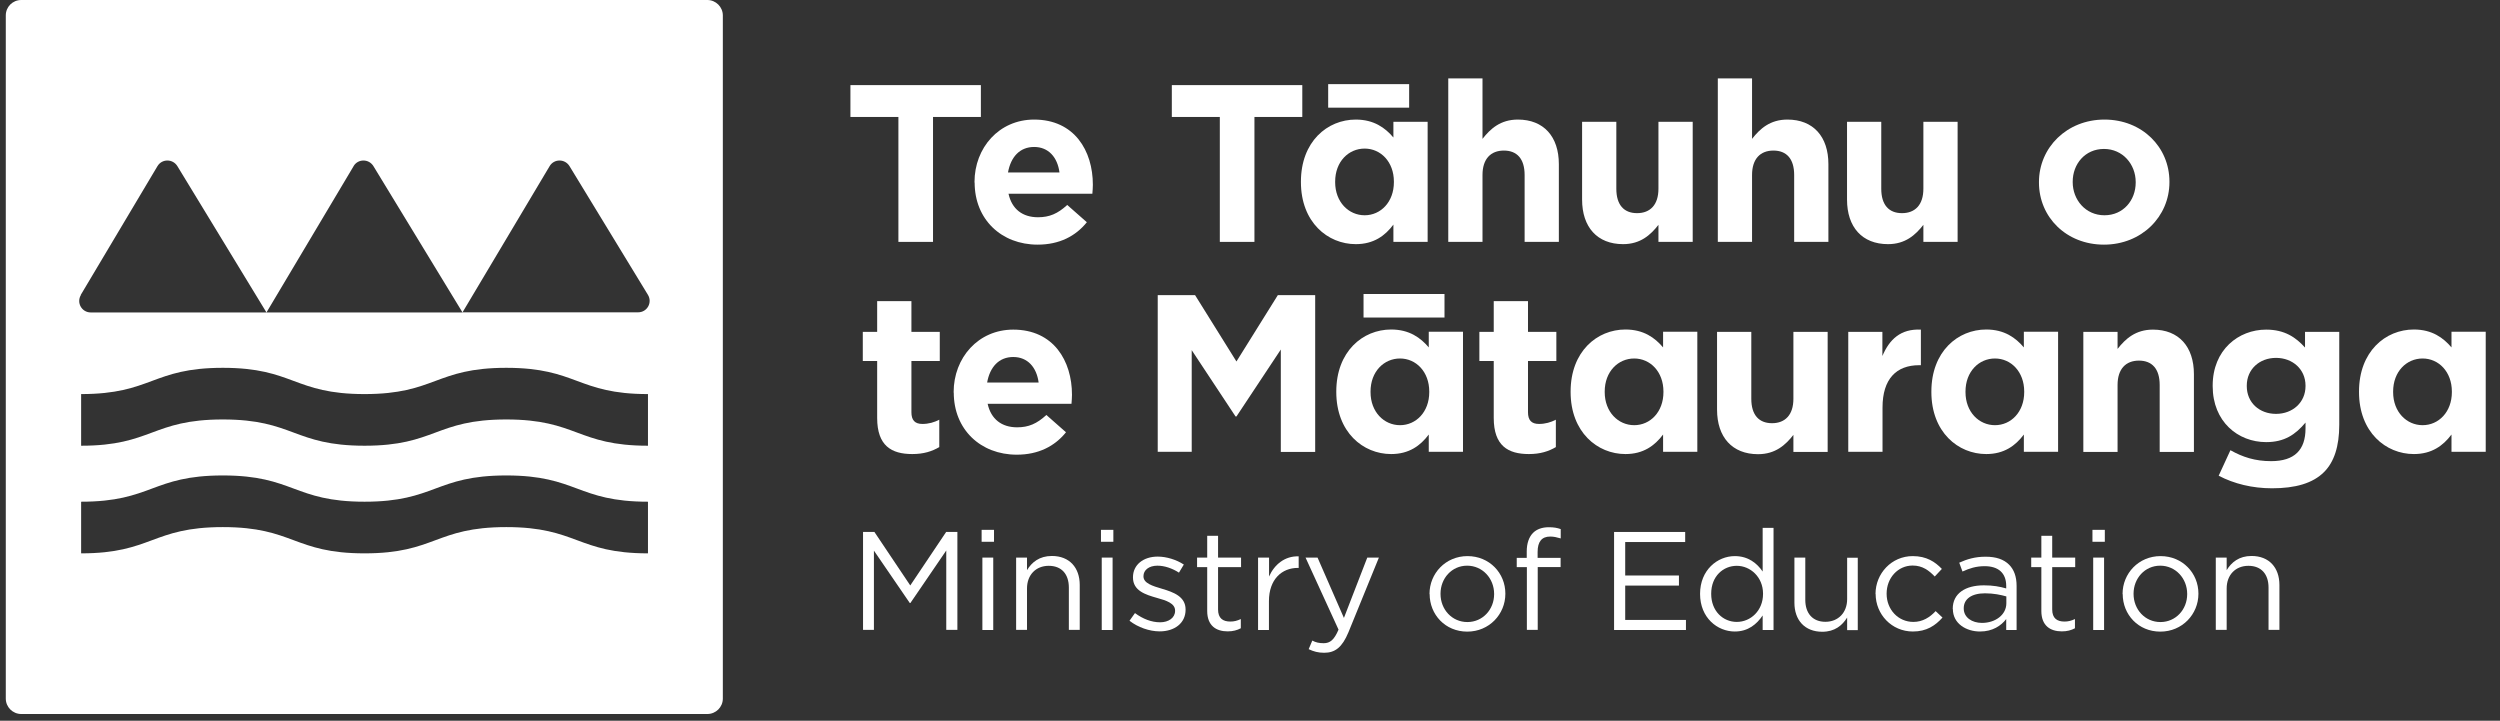
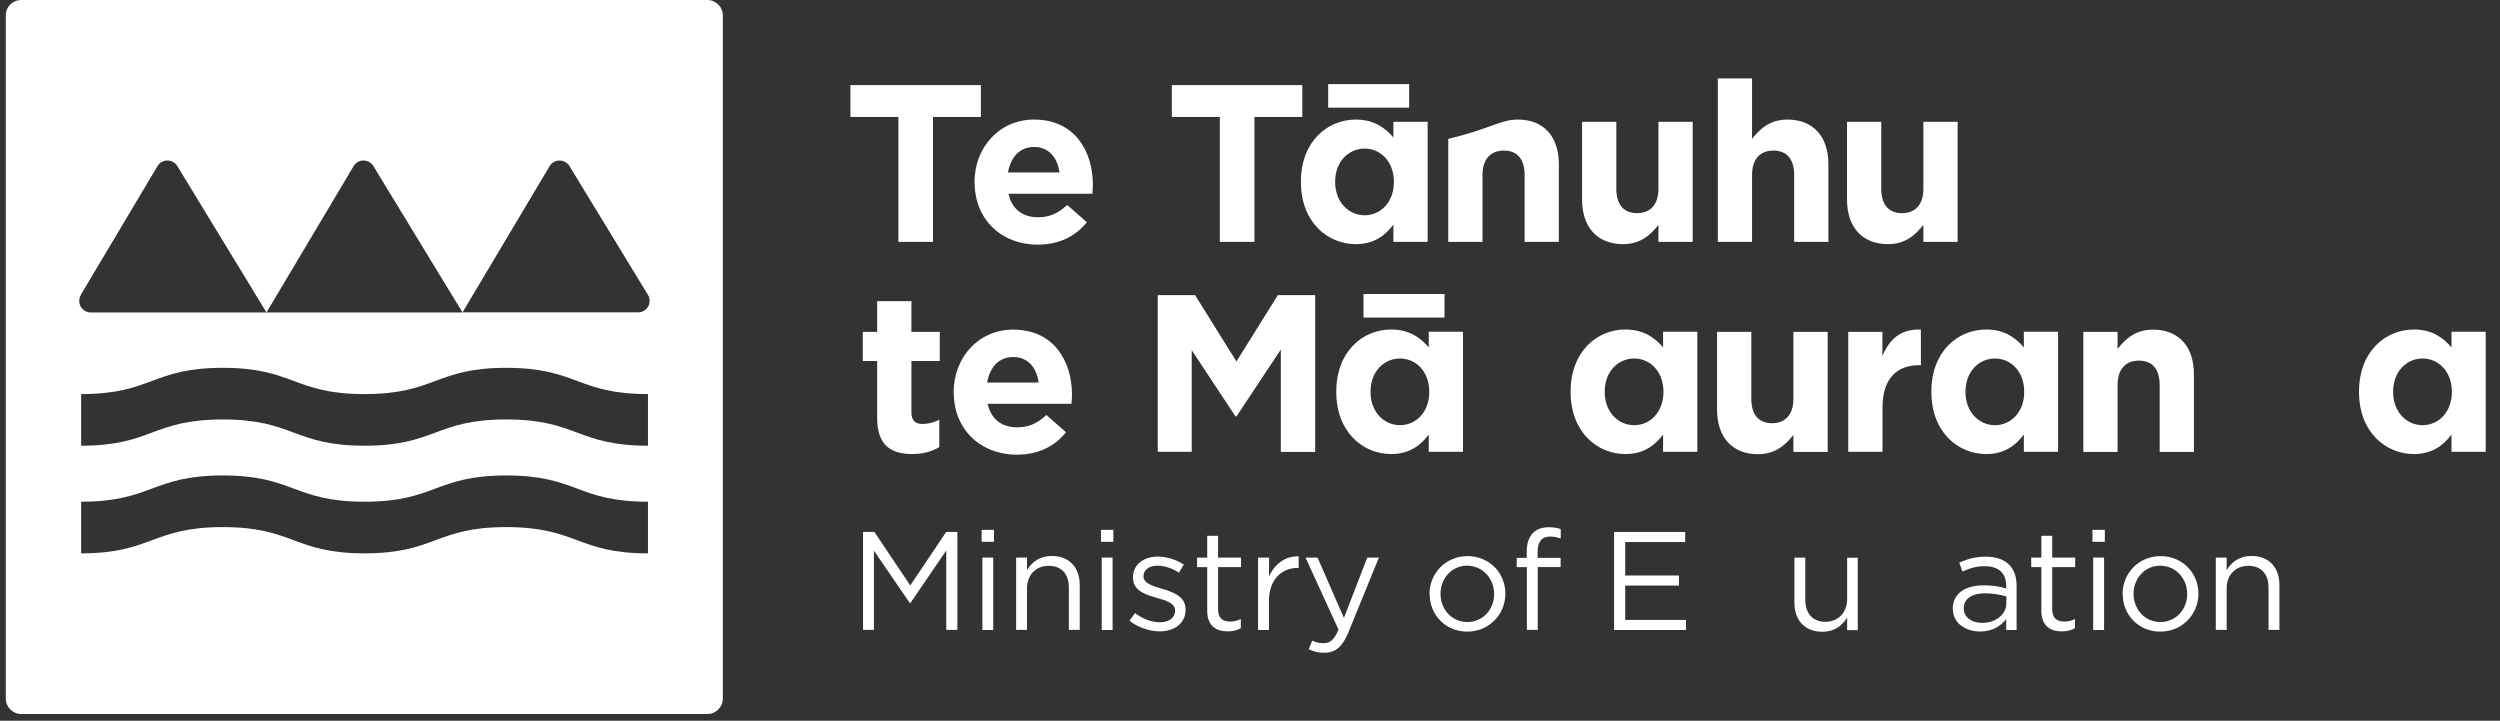
<svg xmlns="http://www.w3.org/2000/svg" width="111" height="32" viewBox="0 0 111 32" fill="none">
  <rect x="0" y="0" width="111" height="32" fill="#333333" stroke="none" />
  <g id="TTM logo">
    <path id="Vector" d="M31.406 0H0.945C0.562 0 0.257 0.304 0.257 0.685V31.017C0.257 31.392 0.562 31.702 0.945 31.702H31.406C31.783 31.702 32.094 31.398 32.094 31.017V0.685C32.094 0.309 31.783 0 31.406 0ZM15.698 7.376C15.898 7.044 16.375 7.044 16.58 7.376L20.536 13.873H11.831L15.698 7.381V7.376ZM3.586 13.094L6.992 7.376C7.192 7.044 7.669 7.044 7.875 7.376L11.831 13.873H4.03C3.63 13.873 3.386 13.442 3.591 13.1L3.586 13.094ZM28.77 24.569C25.624 24.569 25.624 23.403 22.478 23.403C19.332 23.403 19.332 24.569 16.186 24.569C13.04 24.569 13.04 23.403 9.894 23.403C6.748 23.403 6.748 24.569 3.602 24.569V22.276C6.748 22.276 6.748 21.11 9.894 21.11C13.04 21.11 13.04 22.276 16.186 22.276C19.332 22.276 19.332 21.11 22.478 21.11C25.624 21.11 25.624 22.276 28.77 22.276V24.569ZM28.77 19.79C25.624 19.79 25.624 18.624 22.478 18.624C19.332 18.624 19.332 19.79 16.186 19.79C13.04 19.79 13.04 18.624 9.894 18.624C6.748 18.624 6.748 19.79 3.602 19.79V17.497C6.748 17.497 6.748 16.331 9.894 16.331C13.04 16.331 13.04 17.497 16.186 17.497C19.332 17.497 19.332 16.331 22.478 16.331C25.624 16.331 25.624 17.497 28.77 17.497V19.79ZM28.332 13.867H20.536L24.404 7.376C24.603 7.044 25.081 7.044 25.286 7.376L28.77 13.094C28.976 13.437 28.731 13.867 28.332 13.867Z" fill="white" />
    <g id="Group">
      <path id="Vector_2" d="M39.884 5.193H37.759V3.779H43.551V5.193H41.426V10.74H39.889V5.193H39.884Z" fill="white" />
      <path id="Vector_3" d="M43.268 8.105V8.083C43.268 6.564 44.356 5.309 45.915 5.309C47.702 5.309 48.523 6.691 48.523 8.204C48.523 8.326 48.512 8.464 48.501 8.602H44.778C44.927 9.287 45.404 9.646 46.087 9.646C46.597 9.646 46.964 9.486 47.385 9.1L48.256 9.867C47.757 10.486 47.036 10.862 46.07 10.862C44.461 10.862 43.274 9.74 43.274 8.105H43.268ZM47.041 7.658C46.953 6.983 46.553 6.525 45.915 6.525C45.277 6.525 44.877 6.972 44.755 7.658H47.041Z" fill="white" />
      <path id="Vector_4" d="M54.155 5.193H52.029V3.779H57.822V5.193H55.697V10.74H54.16V5.193H54.155Z" fill="white" />
      <path id="Vector_5" d="M57.761 8.088V8.066C57.761 6.287 58.932 5.309 60.197 5.309C61.007 5.309 61.506 5.68 61.867 6.105V5.409H63.387V10.74H61.867V9.972C61.495 10.47 60.99 10.84 60.197 10.84C58.948 10.84 57.761 9.867 57.761 8.083V8.088ZM58.971 3.735H62.566V4.779H58.971V3.735ZM61.889 8.088V8.066C61.889 7.182 61.301 6.597 60.591 6.597C59.88 6.597 59.281 7.171 59.281 8.066V8.088C59.281 8.972 59.88 9.558 60.591 9.558C61.301 9.558 61.889 8.972 61.889 8.088Z" fill="white" />
-       <path id="Vector_6" d="M64.303 3.481H65.823V6.166C66.173 5.718 66.622 5.309 67.393 5.309C68.542 5.309 69.213 6.066 69.213 7.287V10.74H67.693V7.768C67.693 7.05 67.354 6.685 66.772 6.685C66.189 6.685 65.823 7.055 65.823 7.768V10.74H64.303V3.481Z" fill="white" />
+       <path id="Vector_6" d="M64.303 3.481V6.166C66.173 5.718 66.622 5.309 67.393 5.309C68.542 5.309 69.213 6.066 69.213 7.287V10.74H67.693V7.768C67.693 7.05 67.354 6.685 66.772 6.685C66.189 6.685 65.823 7.055 65.823 7.768V10.74H64.303V3.481Z" fill="white" />
      <path id="Vector_7" d="M70.245 8.862V5.409H71.765V8.381C71.765 9.099 72.104 9.464 72.686 9.464C73.269 9.464 73.635 9.094 73.635 8.381V5.409H75.156V10.74H73.635V9.983C73.286 10.431 72.836 10.84 72.065 10.84C70.916 10.84 70.245 10.083 70.245 8.862Z" fill="white" />
      <path id="Vector_8" d="M76.271 3.481H77.791V6.166C78.141 5.718 78.59 5.309 79.361 5.309C80.51 5.309 81.181 6.066 81.181 7.287V10.74H79.661V7.768C79.661 7.05 79.322 6.685 78.74 6.685C78.157 6.685 77.791 7.055 77.791 7.768V10.74H76.271V3.481Z" fill="white" />
      <path id="Vector_9" d="M82.008 8.862V5.409H83.528V8.381C83.528 9.099 83.867 9.464 84.449 9.464C85.032 9.464 85.398 9.094 85.398 8.381V5.409H86.918V10.74H85.398V9.983C85.048 10.431 84.599 10.84 83.828 10.84C82.679 10.84 82.008 10.083 82.008 8.862Z" fill="white" />
-       <path id="Vector_10" d="M90.53 8.105V8.083C90.53 6.553 91.768 5.309 93.438 5.309C95.108 5.309 96.323 6.53 96.323 8.066V8.088C96.323 9.619 95.086 10.862 93.415 10.862C91.745 10.862 90.53 9.641 90.53 8.105ZM94.825 8.105V8.083C94.825 7.298 94.253 6.613 93.415 6.613C92.578 6.613 92.028 7.282 92.028 8.066V8.088C92.028 8.873 92.6 9.558 93.438 9.558C94.275 9.558 94.825 8.89 94.825 8.105Z" fill="white" />
      <path id="Vector_11" d="M38.946 18.552V16.028H38.308V14.735H38.946V13.37H40.467V14.735H41.726V16.028H40.467V18.304C40.467 18.652 40.616 18.823 40.955 18.823C41.232 18.823 41.482 18.751 41.704 18.635V19.851C41.382 20.039 41.016 20.16 40.505 20.16C39.579 20.16 38.946 19.79 38.946 18.558V18.552Z" fill="white" />
      <path id="Vector_12" d="M42.342 17.431V17.409C42.342 15.89 43.429 14.635 44.988 14.635C46.775 14.635 47.596 16.017 47.596 17.53C47.596 17.652 47.585 17.79 47.574 17.928H43.851C44.001 18.613 44.478 18.973 45.16 18.973C45.671 18.973 46.037 18.812 46.459 18.425L47.33 19.193C46.831 19.812 46.109 20.188 45.144 20.188C43.535 20.188 42.347 19.066 42.347 17.431H42.342ZM46.115 16.983C46.026 16.309 45.627 15.851 44.988 15.851C44.35 15.851 43.951 16.298 43.829 16.983H46.115Z" fill="white" />
      <path id="Vector_13" d="M51.403 13.105H53.062L54.898 16.05L56.735 13.105H58.394V20.066H56.868V15.519L54.898 18.492H54.859L52.912 15.547V20.061H51.403V13.1V13.105Z" fill="white" />
      <path id="Vector_14" d="M59.331 17.409V17.387C59.331 15.608 60.502 14.63 61.767 14.63C62.577 14.63 63.077 15 63.437 15.425V14.729H64.957V20.061H63.437V19.293C63.065 19.79 62.56 20.16 61.767 20.16C60.519 20.16 59.331 19.188 59.331 17.403V17.409ZM60.541 13.055H64.136V14.1H60.541V13.055ZM63.459 17.409V17.387C63.459 16.503 62.871 15.917 62.161 15.917C61.451 15.917 60.852 16.492 60.852 17.387V17.409C60.852 18.293 61.451 18.878 62.161 18.878C62.871 18.878 63.459 18.293 63.459 17.409Z" fill="white" />
-       <path id="Vector_15" d="M66.322 18.552V16.028H65.684V14.735H66.322V13.37H67.843V14.735H69.102V16.028H67.843V18.304C67.843 18.652 67.993 18.823 68.331 18.823C68.608 18.823 68.858 18.751 69.08 18.635V19.851C68.758 20.039 68.392 20.16 67.882 20.16C66.955 20.16 66.322 19.79 66.322 18.558V18.552Z" fill="white" />
      <path id="Vector_16" d="M69.735 17.409V17.387C69.735 15.608 70.905 14.63 72.17 14.63C72.981 14.63 73.48 15 73.841 15.425V14.729H75.361V20.061H73.841V19.293C73.469 19.79 72.964 20.16 72.17 20.16C70.922 20.16 69.735 19.188 69.735 17.403V17.409ZM73.857 17.409V17.387C73.857 16.503 73.269 15.917 72.559 15.917C71.849 15.917 71.249 16.492 71.249 17.387V17.409C71.249 18.293 71.849 18.878 72.559 18.878C73.269 18.878 73.857 18.293 73.857 17.409Z" fill="white" />
      <path id="Vector_17" d="M76.237 18.188V14.735H77.758V17.707C77.758 18.425 78.096 18.79 78.679 18.79C79.261 18.79 79.627 18.42 79.627 17.707V14.735H81.148V20.066H79.627V19.309C79.278 19.757 78.828 20.166 78.057 20.166C76.909 20.166 76.237 19.409 76.237 18.188Z" fill="white" />
      <path id="Vector_18" d="M82.058 14.735H83.578V15.807C83.889 15.072 84.388 14.591 85.287 14.635V16.215H85.209C84.2 16.215 83.584 16.823 83.584 18.094V20.061H82.063V14.729L82.058 14.735Z" fill="white" />
      <path id="Vector_19" d="M85.753 17.409V17.387C85.753 15.608 86.924 14.63 88.189 14.63C88.999 14.63 89.498 15 89.859 15.425V14.729H91.379V20.061H89.859V19.293C89.487 19.79 88.982 20.16 88.189 20.16C86.94 20.16 85.753 19.188 85.753 17.403V17.409ZM89.875 17.409V17.387C89.875 16.503 89.287 15.917 88.577 15.917C87.867 15.917 87.268 16.492 87.268 17.387V17.409C87.268 18.293 87.867 18.878 88.577 18.878C89.287 18.878 89.875 18.293 89.875 17.409Z" fill="white" />
      <path id="Vector_20" d="M92.5 14.735H94.02V15.492C94.37 15.044 94.819 14.635 95.591 14.635C96.739 14.635 97.41 15.392 97.41 16.613V20.066H95.89V17.094C95.89 16.376 95.552 16.011 94.969 16.011C94.386 16.011 94.02 16.381 94.02 17.094V20.066H92.5V14.735Z" fill="white" />
-       <path id="Vector_21" d="M98.509 21.122L99.031 19.989C99.58 20.298 100.129 20.475 100.839 20.475C101.877 20.475 102.365 19.978 102.365 19.022V18.762C101.916 19.298 101.427 19.63 100.617 19.63C99.369 19.63 98.243 18.724 98.243 17.144V17.122C98.243 15.53 99.391 14.635 100.617 14.635C101.444 14.635 101.938 14.983 102.343 15.431V14.735H103.863V18.862C103.863 19.818 103.636 20.514 103.186 20.961C102.687 21.459 101.916 21.68 100.878 21.68C100.007 21.68 99.192 21.481 98.509 21.122ZM102.365 17.144V17.122C102.365 16.398 101.794 15.89 101.056 15.89C100.318 15.89 99.757 16.398 99.757 17.122V17.144C99.757 17.878 100.318 18.376 101.056 18.376C101.794 18.376 102.365 17.867 102.365 17.144Z" fill="white" />
      <path id="Vector_22" d="M104.74 17.409V17.387C104.74 15.608 105.911 14.63 107.176 14.63C107.986 14.63 108.485 15 108.846 15.425V14.729H110.366V20.061H108.846V19.293C108.474 19.79 107.969 20.16 107.176 20.16C105.927 20.16 104.74 19.188 104.74 17.403V17.409ZM108.863 17.409V17.387C108.863 16.503 108.274 15.917 107.564 15.917C106.854 15.917 106.255 16.492 106.255 17.387V17.409C106.255 18.293 106.854 18.878 107.564 18.878C108.274 18.878 108.863 18.293 108.863 17.409Z" fill="white" />
    </g>
    <g id="Group_2">
      <path id="Vector_23" d="M38.325 23.619H38.824L40.416 25.994L42.009 23.619H42.508V27.967H42.014V24.442L40.422 26.773H40.394L38.802 24.448V27.967H38.319V23.619H38.325Z" fill="white" />
      <path id="Vector_24" d="M43.584 23.525H44.134V24.055H43.584V23.525ZM43.618 24.757H44.1V27.972H43.618V24.757Z" fill="white" />
      <path id="Vector_25" d="M45.116 24.757H45.599V25.315C45.809 24.967 46.148 24.685 46.703 24.685C47.485 24.685 47.94 25.204 47.94 25.972V27.967H47.457V26.088C47.457 25.492 47.136 25.122 46.564 25.122C45.993 25.122 45.599 25.525 45.599 26.127V27.967H45.116V24.751V24.757Z" fill="white" />
      <path id="Vector_26" d="M48.883 23.525H49.433V24.055H48.883V23.525ZM48.917 24.757H49.399V27.972H48.917V24.757Z" fill="white" />
      <path id="Vector_27" d="M50.148 27.564L50.393 27.221C50.742 27.481 51.13 27.63 51.508 27.63C51.885 27.63 52.174 27.431 52.174 27.122V27.11C52.174 26.79 51.791 26.663 51.369 26.547C50.864 26.403 50.304 26.232 50.304 25.641V25.63C50.304 25.077 50.764 24.713 51.402 24.713C51.796 24.713 52.235 24.851 52.562 25.066L52.346 25.425C52.046 25.232 51.702 25.116 51.391 25.116C51.008 25.116 50.77 25.315 50.77 25.58V25.591C50.77 25.895 51.169 26.017 51.602 26.144C52.102 26.293 52.64 26.486 52.64 27.061V27.072C52.64 27.68 52.135 28.033 51.491 28.033C51.031 28.033 50.52 27.851 50.154 27.564H50.148Z" fill="white" />
      <path id="Vector_28" d="M53.6 27.122V25.182H53.15V24.757H53.6V23.79H54.082V24.757H55.103V25.182H54.082V27.061C54.082 27.453 54.299 27.597 54.626 27.597C54.787 27.597 54.926 27.564 55.092 27.486V27.895C54.926 27.983 54.743 28.033 54.51 28.033C53.993 28.033 53.6 27.779 53.6 27.127V27.122Z" fill="white" />
      <path id="Vector_29" d="M55.864 24.757H56.346V25.597C56.585 25.061 57.051 24.68 57.661 24.702V25.215H57.622C56.918 25.215 56.341 25.718 56.341 26.691V27.972H55.858V24.757H55.864Z" fill="white" />
      <path id="Vector_30" d="M60.713 24.757H61.223L59.869 28.077C59.592 28.74 59.281 28.983 58.793 28.983C58.527 28.983 58.327 28.928 58.105 28.823L58.266 28.442C58.421 28.525 58.566 28.558 58.771 28.558C59.059 28.558 59.237 28.409 59.431 27.956L57.966 24.757H58.499L59.67 27.436L60.707 24.757H60.713Z" fill="white" />
      <path id="Vector_31" d="M63.47 26.381V26.37C63.47 25.464 64.18 24.691 65.157 24.691C66.133 24.691 66.838 25.448 66.838 26.354V26.365C66.838 27.271 66.122 28.044 65.146 28.044C64.169 28.044 63.476 27.287 63.476 26.376L63.47 26.381ZM66.339 26.381V26.37C66.339 25.68 65.823 25.116 65.14 25.116C64.458 25.116 63.959 25.68 63.959 26.359V26.37C63.959 27.061 64.469 27.619 65.151 27.619C65.834 27.619 66.339 27.061 66.339 26.381Z" fill="white" />
      <path id="Vector_32" d="M67.787 25.182H67.343V24.768H67.787V24.486C67.787 24.122 67.887 23.84 68.07 23.657C68.231 23.497 68.47 23.409 68.764 23.409C68.991 23.409 69.135 23.436 69.296 23.492V23.906C69.124 23.856 68.991 23.823 68.83 23.823C68.459 23.823 68.27 24.044 68.27 24.508V24.768H69.291V25.177H68.275V27.967H67.793V25.177L67.787 25.182Z" fill="white" />
      <path id="Vector_33" d="M71.665 23.619H74.822V24.066H72.159V25.552H74.545V26H72.159V27.525H74.856V27.972H71.665V23.624V23.619Z" fill="white" />
-       <path id="Vector_34" d="M75.483 26.376V26.365C75.483 25.315 76.248 24.691 77.025 24.691C77.624 24.691 78.013 25.011 78.262 25.376V23.436H78.745V27.972H78.262V27.326C78.002 27.713 77.619 28.039 77.025 28.039C76.254 28.039 75.483 27.431 75.483 26.37V26.376ZM78.279 26.37V26.359C78.279 25.619 77.713 25.122 77.114 25.122C76.515 25.122 75.977 25.58 75.977 26.359V26.37C75.977 27.127 76.498 27.613 77.114 27.613C77.73 27.613 78.279 27.11 78.279 26.37Z" fill="white" />
      <path id="Vector_35" d="M79.672 26.751V24.757H80.155V26.635C80.155 27.232 80.482 27.608 81.048 27.608C81.614 27.608 82.013 27.204 82.013 26.602V24.762H82.485V27.978H82.013V27.42C81.797 27.768 81.464 28.05 80.909 28.05C80.127 28.05 79.672 27.53 79.672 26.762V26.751Z" fill="white" />
-       <path id="Vector_36" d="M83.273 26.381V26.37C83.273 25.464 83.983 24.691 84.926 24.691C85.537 24.691 85.919 24.945 86.219 25.26L85.903 25.597C85.647 25.331 85.359 25.11 84.921 25.11C84.266 25.11 83.766 25.663 83.766 26.354V26.365C83.766 27.061 84.277 27.613 84.954 27.613C85.365 27.613 85.686 27.409 85.942 27.133L86.247 27.42C85.925 27.779 85.537 28.039 84.932 28.039C83.989 28.039 83.278 27.276 83.278 26.37L83.273 26.381Z" fill="white" />
      <path id="Vector_37" d="M86.702 27.039V27.028C86.702 26.348 87.262 25.989 88.083 25.989C88.494 25.989 88.788 26.044 89.076 26.127V26.017C89.076 25.436 88.721 25.138 88.117 25.138C87.734 25.138 87.434 25.238 87.134 25.376L86.99 24.983C87.345 24.823 87.695 24.718 88.161 24.718C88.627 24.718 88.965 24.834 89.204 25.072C89.42 25.287 89.537 25.602 89.537 26.011V27.972H89.076V27.486C88.849 27.779 88.477 28.039 87.911 28.039C87.312 28.039 86.707 27.696 86.707 27.039H86.702ZM89.082 26.79V26.481C88.843 26.414 88.527 26.343 88.133 26.343C87.528 26.343 87.19 26.602 87.19 27.006V27.017C87.19 27.42 87.562 27.657 88 27.657C88.594 27.657 89.082 27.298 89.082 26.785V26.79Z" fill="white" />
      <path id="Vector_38" d="M90.636 27.122V25.182H90.186V24.757H90.636V23.79H91.118V24.757H92.139V25.182H91.118V27.061C91.118 27.453 91.335 27.597 91.662 27.597C91.823 27.597 91.962 27.564 92.128 27.486V27.895C91.962 27.983 91.779 28.033 91.546 28.033C91.03 28.033 90.636 27.779 90.636 27.127V27.122Z" fill="white" />
      <path id="Vector_39" d="M92.905 23.525H93.454V24.055H92.905V23.525ZM92.938 24.757H93.421V27.972H92.938V24.757Z" fill="white" />
      <path id="Vector_40" d="M94.242 26.381V26.37C94.242 25.464 94.952 24.691 95.929 24.691C96.905 24.691 97.61 25.448 97.61 26.354V26.365C97.61 27.271 96.894 28.044 95.918 28.044C94.941 28.044 94.248 27.287 94.248 26.376L94.242 26.381ZM97.111 26.381V26.37C97.111 25.68 96.595 25.116 95.912 25.116C95.23 25.116 94.73 25.68 94.73 26.359V26.37C94.73 27.061 95.241 27.619 95.923 27.619C96.606 27.619 97.111 27.061 97.111 26.381Z" fill="white" />
      <path id="Vector_41" d="M98.381 24.757H98.864V25.315C99.075 24.967 99.413 24.685 99.968 24.685C100.751 24.685 101.206 25.204 101.206 25.972V27.967H100.723V26.088C100.723 25.492 100.401 25.122 99.829 25.122C99.258 25.122 98.864 25.525 98.864 26.127V27.967H98.381V24.751V24.757Z" fill="white" />
    </g>
  </g>
</svg>